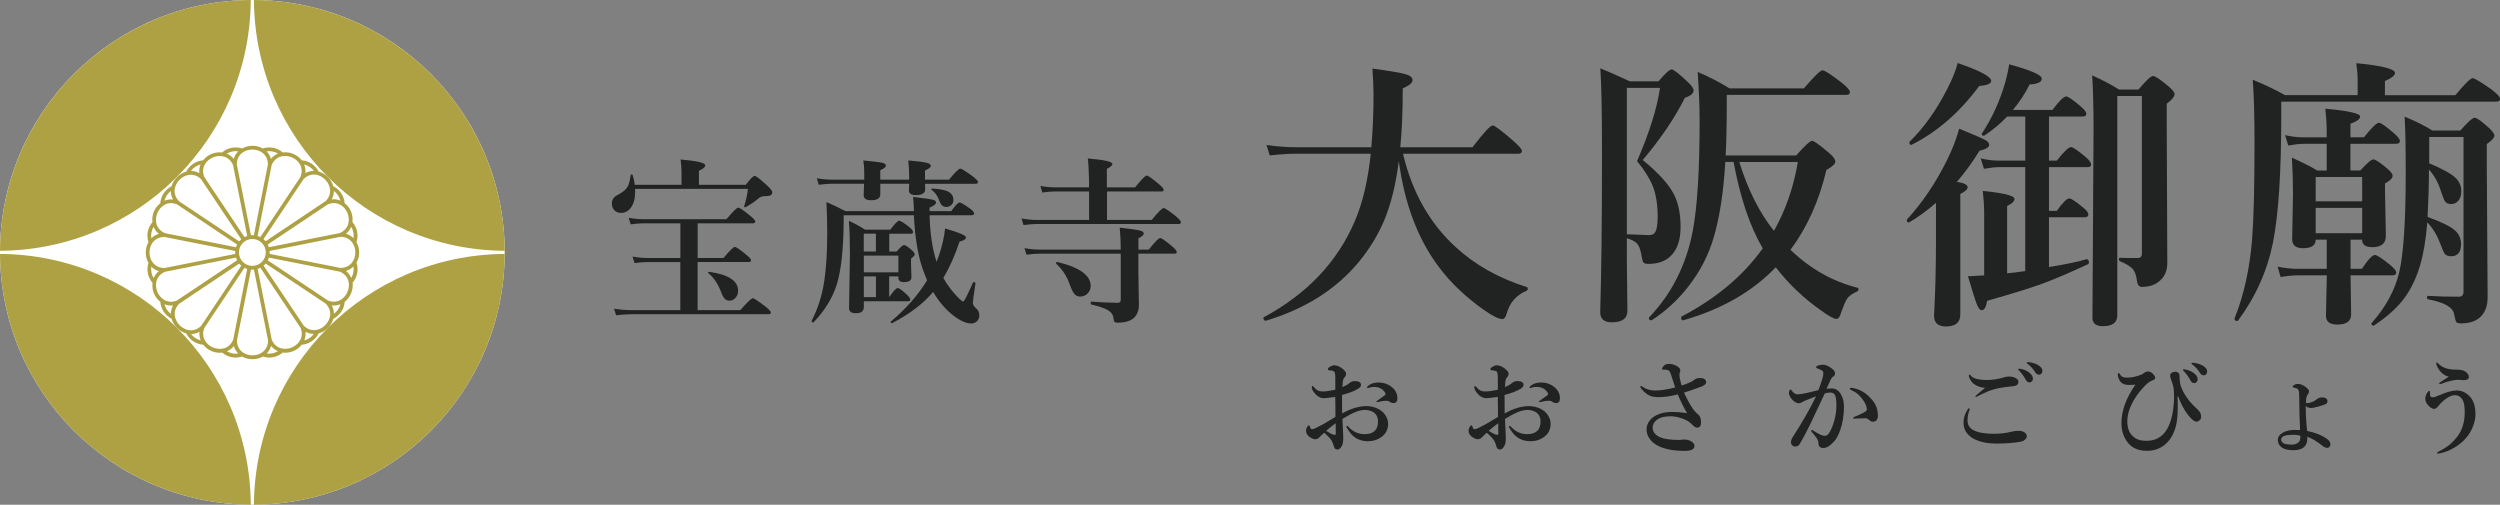
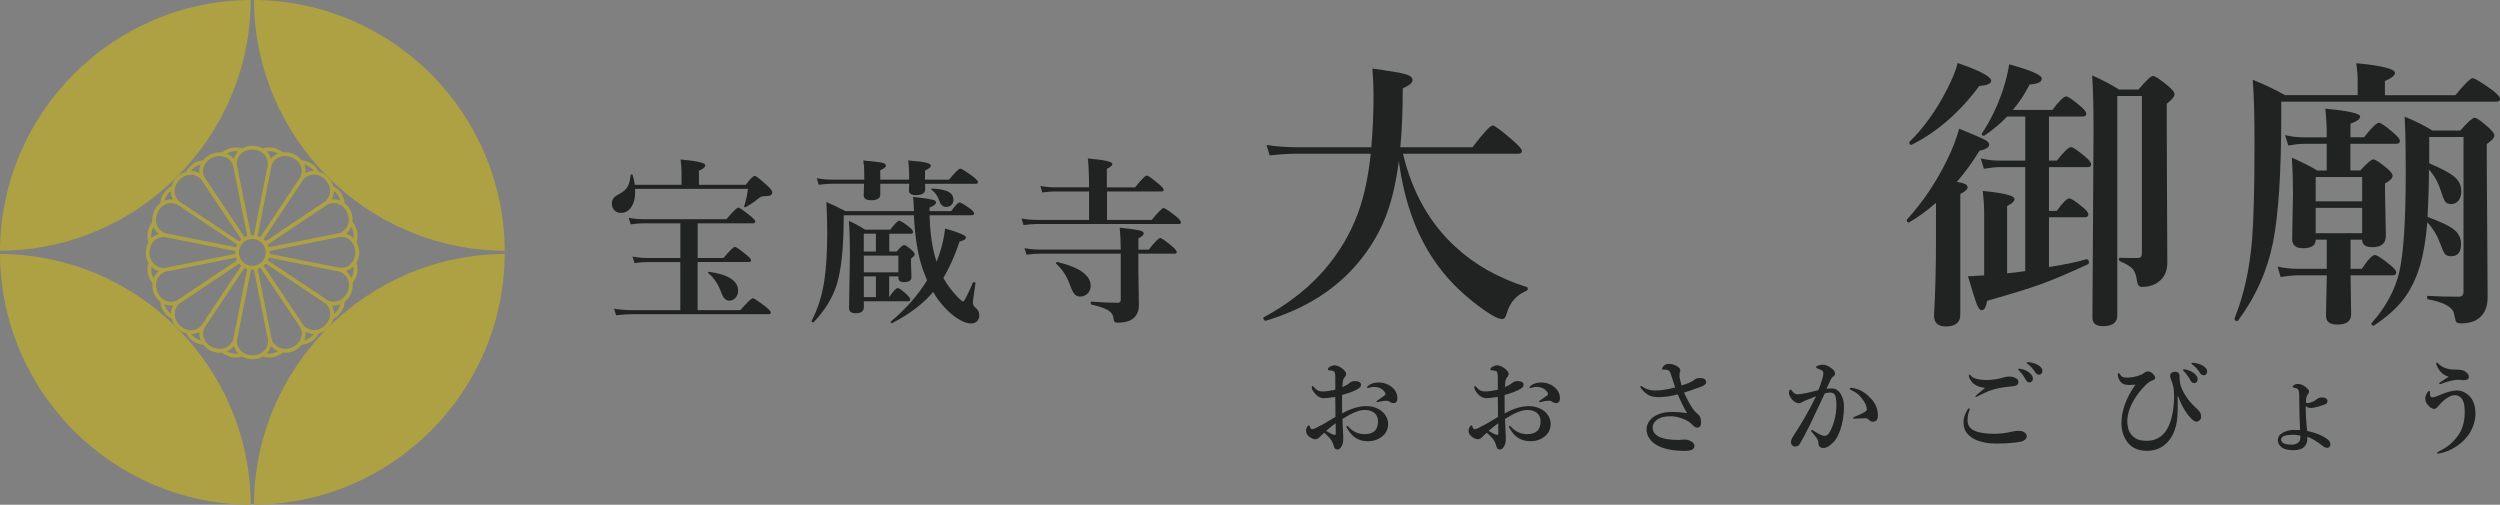
<svg xmlns="http://www.w3.org/2000/svg" id="_文字" width="168.21mm" height="33.96mm" viewBox="0 0 476.8 96.26">
  <rect x="0" y="0" width="476.8" height="96.26" fill="#808080" stroke="none" />
  <defs>
    <style>.cls-1{fill:#212222;}.cls-1,.cls-2,.cls-3{stroke-width:0px;}.cls-2{fill:#fff;}.cls-3{fill:#aea143;}</style>
  </defs>
-   <circle class="cls-2" cx="48.13" cy="48.13" r="48.13" />
  <path class="cls-3" d="M0,47.83C26.35,47.67,47.67,26.35,47.83,0,21.49.17.17,21.49,0,47.83Z" />
  <path class="cls-3" d="M96.26,47.83C96.1,21.49,74.77.17,48.43,0c.16,26.34,21.48,47.67,47.83,47.83Z" />
  <path class="cls-3" d="M47.83,96.26C47.67,69.91,26.35,48.59,0,48.43c.16,26.34,21.48,47.67,47.83,47.83Z" />
  <path class="cls-3" d="M48.43,96.26c26.34-.16,47.67-21.48,47.83-47.83-26.34.16-47.67,21.48-47.83,47.83Z" />
  <path class="cls-3" d="M68.5,48.13c0-.68-.18-1.36-.51-1.95.21-.64.26-1.34.12-2.01-.13-.67-.44-1.31-.89-1.82.08-.68,0-1.37-.27-2.01-.26-.63-.69-1.19-1.22-1.6-.05-.68-.28-1.34-.66-1.9-.38-.56-.9-1.03-1.5-1.33-.36-1.31-1.48-2.43-2.79-2.79-.31-.6-.77-1.11-1.32-1.49-.57-.38-1.24-.61-1.92-.66-.42-.54-.98-.96-1.61-1.23-.63-.26-1.32-.35-2-.27-.51-.44-1.14-.75-1.81-.88-.66-.13-1.36-.09-2,.12-.58-.33-1.26-.51-1.98-.51h0c-.68,0-1.36.18-1.95.51-.64-.21-1.34-.26-2.01-.12-.67.13-1.31.44-1.82.89-.68-.08-1.37,0-2.01.27-.63.26-1.19.69-1.6,1.22-.68.05-1.34.28-1.9.66-.56.38-1.03.9-1.33,1.5-1.31.36-2.43,1.48-2.8,2.79-.6.31-1.11.76-1.49,1.32-.38.57-.61,1.24-.66,1.92-.54.42-.97.98-1.23,1.61-.26.63-.35,1.33-.27,2-.44.51-.75,1.14-.88,1.81-.13.66-.09,1.36.12,2-.67,1.19-.68,2.77,0,3.95-.2.64-.25,1.33-.11,1.99.13.67.44,1.31.89,1.82-.08.68,0,1.38.27,2.01.26.63.69,1.2,1.22,1.62.05.67.28,1.33.65,1.89.38.56.9,1.03,1.5,1.33.36,1.32,1.48,2.43,2.79,2.8.31.6.76,1.11,1.32,1.49.57.38,1.24.61,1.92.66.42.54.98.97,1.61,1.23.49.2,1.02.31,1.55.31.15,0,.31-.01.46-.03.51.44,1.14.74,1.8.87.66.13,1.36.09,2-.12.59.34,1.29.51,1.98.51s1.38-.17,1.97-.51c.64.21,1.33.25,1.99.12.67-.13,1.3-.44,1.81-.88.15.02.31.03.47.03.53,0,1.06-.11,1.55-.31.63-.26,1.19-.69,1.61-1.22.68-.05,1.34-.28,1.9-.66.56-.38,1.03-.9,1.33-1.5,1.31-.36,2.43-1.48,2.8-2.79.6-.31,1.11-.77,1.49-1.32.38-.56.61-1.22.66-1.9,1.08-.84,1.68-2.3,1.51-3.65.43-.51.74-1.13.87-1.79.13-.67.09-1.38-.13-2.03.34-.59.52-1.27.52-1.96ZM67.77,48.13c0,.79-.25,1.52-.72,2.05-.51.59-1.24.91-2.11.92l-13.52-2.68c.02-.18.02-.37,0-.56l2.5-.5,11.02-2.2c1.94.02,2.83,1.55,2.83,2.97ZM67.39,44.31c.07.36.08.75.03,1.12-.38-.38-.86-.69-1.44-.85.47-.37.79-.83,1-1.33.2.33.34.69.41,1.06ZM66.27,40.62c.54,1.31.31,3.07-1.48,3.83l-13.51,2.7c-.06-.18-.13-.35-.21-.52l2.47-1.65,8.99-6.01c1.8-.73,3.2.35,3.75,1.66ZM64.46,37.24c.21.31.36.66.46,1.02-.5-.21-1.06-.31-1.66-.24.28-.5.41-1.05.42-1.61.31.23.57.51.78.82ZM62.87,35.71c.25.95-.01,1.89-.76,2.64l-11.45,7.66c-.12-.14-.25-.27-.4-.4l6.77-10.15.88-1.32c.76-.74,1.69-1.01,2.64-.76,1.09.29,2.02,1.22,2.31,2.31ZM48.64,50.66c-1.39.28-2.74-.63-3.02-2.01-.13-.67,0-1.36.38-1.93.38-.57.96-.96,1.63-1.09.17-.03.34-.05.5-.05,1.2,0,2.27.85,2.51,2.06.28,1.39-.63,2.74-2.01,3.02ZM59.05,31.82c.31.21.59.47.81.77-.56,0-1.11.13-1.62.42.07-.6-.03-1.15-.24-1.65.37.1.73.25,1.04.46ZM55.64,30c1.31.54,2.39,1.95,1.66,3.75l-7.65,11.46c-.17-.09-.34-.16-.52-.22l2.34-11.8.34-1.71c.76-1.79,2.51-2.02,3.83-1.48ZM51.97,28.89c.36.07.72.21,1.05.4-.5.21-.96.53-1.34,1-.16-.55-.44-1.03-.84-1.43.38-.05.76-.04,1.13.03ZM48.13,28.52c.79,0,1.52.26,2.05.72.59.51.91,1.24.92,2.11l-2.68,13.52c-.19-.02-.37-.02-.56,0l-2.7-13.52c0-.87.32-1.6.91-2.11.54-.46,1.27-.72,2.05-.72h0ZM44.31,28.89c.36-.07.75-.08,1.12-.03-.38.38-.69.86-.85,1.44-.37-.47-.83-.79-1.33-1,.33-.2.69-.34,1.06-.41ZM40.62,30.01c1.31-.54,3.07-.31,3.83,1.48l2.7,13.51c-.18.06-.35.13-.52.21l-7.66-11.45c-.73-1.8.35-3.2,1.66-3.75ZM37.24,31.82c.31-.21.66-.36,1.02-.46-.21.5-.31,1.06-.24,1.66-.5-.28-1.05-.41-1.61-.42.23-.31.51-.57.82-.78ZM33.4,35.73c.29-1.09,1.22-2.02,2.31-2.31.95-.25,1.89.01,2.64.76l7.66,11.45c-.14.12-.27.25-.4.4l-11.46-7.65c-.74-.76-1.01-1.69-.76-2.64ZM31.82,37.24c.21-.31.47-.58.76-.81,0,.56.13,1.11.42,1.62-.59-.07-1.15.03-1.64.23.1-.37.25-.73.46-1.04ZM30.01,40.64c.54-1.31,1.95-2.39,3.75-1.66l11.46,7.65c-.09.17-.16.34-.22.52l-4.75-.94-8.77-1.74c-1.79-.76-2.02-2.51-1.48-3.83ZM28.94,49.79c-.56-.98-.57-2.29,0-3.27.49-.85,1.34-1.32,2.41-1.33l13.52,2.68c-.02.19-.02.37,0,.56l-2.92.58-10.59,2.11c-1.06-.01-1.91-.48-2.4-1.33ZM28.89,44.31c.07-.36.21-.72.4-1.05.21.5.53.96,1,1.34-.55.16-1.03.45-1.43.84-.05-.38-.05-.76.03-1.13ZM28.89,51.97c-.07-.36-.08-.74-.03-1.11.4.4.88.69,1.44.85-.47.37-.79.83-1,1.33-.2-.33-.34-.69-.41-1.06ZM30.01,55.66c-.54-1.31-.31-3.07,1.48-3.83l13.51-2.7c.06.18.13.35.21.52l-11.46,7.66c-1.8.73-3.2-.35-3.75-1.66ZM31.82,59.04c-.21-.31-.36-.65-.46-1.02.39.16.81.26,1.26.26.13,0,.26,0,.39-.02-.28.5-.41,1.04-.41,1.6-.3-.23-.57-.51-.78-.82ZM33.41,60.57c-.25-.95.01-1.89.76-2.64l11.45-7.66c.12.14.25.28.4.4l-1.69,2.54-5.96,8.93c-.76.74-1.69,1.01-2.64.76-1.09-.29-2.02-1.22-2.31-2.31ZM37.24,64.46c-.3-.2-.57-.46-.8-.75.56,0,1.1-.15,1.6-.43-.07.59.03,1.14.24,1.64-.37-.1-.73-.25-1.04-.46ZM40.64,66.28c-1.31-.54-2.39-1.95-1.66-3.75l7.65-11.46c.17.09.34.16.52.21l-2.68,13.52c-.76,1.79-2.51,2.02-3.83,1.48ZM44.31,67.39c-.36-.07-.72-.21-1.04-.39.5-.21.96-.53,1.33-1,.16.55.45,1.03.84,1.43-.38.05-.76.04-1.13-.03ZM46.52,67.34c-.85-.49-1.32-1.34-1.33-2.41l2.68-13.52c.09,0,.18.01.28.01s.19,0,.28-.01l2.14,10.72.56,2.8c-.01,1.06-.48,1.91-1.33,2.41-.98.57-2.29.57-3.27,0ZM51.97,67.39c-.36.07-.74.08-1.12.03.4-.4.69-.88.85-1.44.37.47.83.79,1.32,1-.33.19-.69.33-1.05.4ZM55.66,66.27c-1.31.54-3.06.31-3.83-1.48l-2.7-13.51c.18-.06.35-.13.52-.22l7.67,11.46c.73,1.8-.35,3.2-1.66,3.75ZM59.05,64.46c-.31.21-.66.36-1.02.46.21-.5.3-1.05.24-1.65.5.28,1.04.42,1.59.42-.23.3-.5.56-.81.76ZM62.88,60.56c-.29,1.09-1.22,2.02-2.31,2.31-.95.25-1.89-.01-2.64-.76l-7.66-11.45c.14-.12.28-.26.4-.4l5.75,3.84,5.71,3.81c.74.76,1.01,1.69.76,2.64ZM64.46,59.04c-.21.31-.47.59-.77.81,0-.56-.13-1.11-.41-1.61.14.02.27.03.4.03.43,0,.84-.09,1.24-.25-.1.37-.25.72-.46,1.03ZM65.26,56.99c-.78.6-1.75.71-2.73.31l-11.46-7.65c.09-.17.16-.34.22-.52l13.52,2.68c.98.42,1.58,1.18,1.71,2.15.15,1.12-.36,2.33-1.25,3.02ZM67.39,51.97c-.07.36-.21.72-.4,1.04-.22-.52-.55-.98-1.01-1.34.58-.17,1.05-.47,1.43-.85.05.38.05.77-.03,1.14Z" />
  <path class="cls-1" d="M266.78,30.73c-.56,4.43-1.49,8.2-2.79,11.31-1.16,2.76-2.77,5.4-4.83,7.91-4.31,5.22-10.23,8.96-17.77,11.23-.09.02-.18-.03-.29-.15-.11-.11-.16-.23-.16-.36,0-.07.03-.12.08-.16,8.26-4.45,14.05-10.56,17.38-18.35,1.49-3.48,2.5-7.76,3.03-12.84h-14.37c-1.34,0-2.97.11-4.9.32l-.61-1.98c2.02.28,3.89.42,5.62.42h14.37c.28-3.18.42-6.51.42-9.99,0-1.39-.07-3.06-.21-5.01,3.43.46,5.58.83,6.46,1.11.79.25,1.19.62,1.19,1.11s-.62,1.01-1.87,1.56c0,4.52-.16,8.26-.47,11.23h13.76c2.13-2.78,3.42-4.17,3.88-4.17.35,0,1.65.98,3.9,2.93,1.11.97,1.66,1.61,1.66,1.92,0,.37-.23.55-.69.55h-21.99c1.74,7.35,5.1,13.29,10.07,17.82,3.6,3.34,8.12,5.88,13.55,7.62.12.04.18.13.18.29,0,.21-.08.34-.24.4-1.95.83-3.21,2.27-3.77,4.32-.21.72-.48,1.08-.82,1.08-.7,0-1.82-.54-3.35-1.61-3.55-2.48-6.47-5.24-8.75-8.28-4.03-5.34-6.58-12.09-7.67-20.25Z" />
-   <path class="cls-1" d="M310.27,45.44v4.3l.11,9.52c0,1.48-.99,2.21-2.98,2.21-1.48,0-2.21-.65-2.21-1.95.23-7.49.34-17.46.34-29.93,0-8.33-.11-13.85-.32-16.56,1.55.62,3.42,1.44,5.62,2.48h5.48c1.27-1.51,2.1-2.27,2.5-2.27.37,0,1.35.76,2.95,2.27.83.77,1.24,1.34,1.24,1.71,0,.6-.55,1.07-1.66,1.42-1.93,3.87-4.61,7.82-8.04,11.87,2.97,2.44,4.95,4.61,5.93,6.51.86,1.67,1.29,3.75,1.29,6.25s-.63,4.35-1.9,5.56c-1,1-2.42,1.5-4.25,1.5-.49,0-.81-.1-.95-.29-.12-.18-.23-.54-.32-1.11-.18-1.16-.45-1.96-.82-2.4-.39-.46-1.06-.83-2.03-1.11ZM310.27,44.68c2.58.11,3.96.16,4.14.16.51,0,.89-.12,1.13-.37.4-.46.61-1.5.61-3.14,0-2.34-.32-4.3-.95-5.88-.58-1.42-1.57-3-2.98-4.72,2.34-5.4,3.8-10.05,4.38-13.97h-6.33v27.92ZM338.67,50.98c-4.5,4.68-10.38,8.04-17.64,10.1-.26.05-.4-.12-.4-.53,0-.09.03-.15.08-.18,6.63-3.48,11.79-7.81,15.48-13-2.44-4.17-4.3-9.66-5.56-16.48h-1.58c-.35,5.84-1.09,10.63-2.21,14.37-.97,3.36-2.57,6.47-4.8,9.33-2,2.58-4.33,4.74-6.99,6.46-.04.02-.08.03-.13.03-.3,0-.45-.14-.45-.42,0-.04,0-.07.03-.11,4.27-4.45,7.04-9.89,8.31-16.32.9-4.68,1.34-11.77,1.34-21.28,0-2.48-.12-5.55-.37-9.23,2.02.84,4.05,1.89,6.09,3.14h14.16c1.97-2.3,3.16-3.45,3.56-3.45s1.63.79,3.67,2.37c1.04.83,1.56,1.42,1.56,1.79s-.26.53-.79.53h-22.7v1.4c0,4.08-.07,7.46-.21,10.15h13.45c1.63-1.86,2.65-2.79,3.03-2.79.35,0,1.42.76,3.19,2.27.83.69,1.24,1.26,1.24,1.71,0,.42-.56.94-1.69,1.56-1.41,5.92-3.69,11-6.86,15.24,3.74,3.62,8.02,6.04,12.81,7.25.11.02.16.1.16.24,0,.23-.09.38-.26.45-.95.44-1.59.91-1.92,1.4-.3.44-.7,1.4-1.21,2.87-.21.65-.48.98-.82.98-.47,0-1.46-.54-2.95-1.63-3.25-2.27-6.12-5-8.6-8.2ZM331.71,30.89c1.69,5.38,3.89,9.76,6.62,13.13,2.21-3.9,3.74-8.28,4.56-13.13h-11.18Z" />
  <path class="cls-1" d="M369.24,38.67c-1.72,1.51-3.42,2.75-5.09,3.72-.04.02-.07.03-.11.03-.25,0-.37-.15-.37-.45,0-.05.02-.1.05-.13,3.01-3.3,5.56-7.11,7.67-11.42.97-1.95,1.72-3.91,2.27-5.88,2.83,1.16,4.52,1.9,5.06,2.21.44.26.66.55.66.87,0,.47-.62.85-1.85,1.13-1.41,2.29-2.85,4.26-4.32,5.93,1.37.21,2.06.55,2.06,1.03,0,.39-.47.82-1.4,1.29v22.99c0,1.51-.91,2.27-2.74,2.27-1.51,0-2.27-.69-2.27-2.06.25-4.55.37-9.28.37-14.19v-7.36ZM379.76,15.41c0,.54-.76.87-2.27.98-3.76,5.06-8.06,8.8-12.89,11.21-.02.02-.04.03-.08.03-.25,0-.37-.16-.37-.47,0-.05.02-.1.05-.13,2.71-2.65,5.1-6,7.17-10.05.95-1.83,1.62-3.48,2-4.96,4.25,1.46,6.38,2.59,6.38,3.4ZM383.87,20.97h7.57c1.28-1.72,2.16-2.58,2.64-2.58.33,0,1.23.62,2.69,1.85.76.63,1.13,1.12,1.13,1.45,0,.35-.23.53-.69.53h-6.43v8.41h1.5c1.35-1.72,2.26-2.58,2.72-2.58.33,0,1.23.61,2.69,1.82.76.65,1.13,1.14,1.13,1.48,0,.35-.24.53-.71.53h-7.33v8.33h1.5c1.11-1.58,1.91-2.37,2.4-2.37.33,0,1.2.57,2.58,1.71.69.56,1.03,1.01,1.03,1.34,0,.37-.24.55-.71.55h-6.8v9.49c3.09-.49,5.48-.99,7.17-1.5.3.04.45.24.45.61,0,.12-.04.23-.11.32-3.69,1.72-6.76,3.02-9.2,3.9-2.23.79-5.6,1.83-10.1,3.11-.19,1.2-.54,1.79-1.05,1.79-.33,0-.65-.4-.95-1.21-.3-.77-.85-2.53-1.66-5.27.4,0,.94-.03,1.61-.08.81-.05,1.3-.08,1.48-.08v-11.84c0-1.28-.09-2.71-.26-4.27,4.03.4,6.04.91,6.04,1.53,0,.46-.47.91-1.4,1.34v12.84c.86-.07,2.01-.21,3.45-.42v-19.83h-4.9c-.79,0-1.78.11-2.98.32l-.61-1.98c1.21.28,2.34.42,3.38.42h5.12v-8.41h-3.45c-1.3,1.35-2.74,2.56-4.32,3.61-.05.04-.11.05-.16.05-.25,0-.37-.11-.37-.32,0-.04,0-.07.03-.11,1.63-2.44,2.97-5.21,4.01-8.31.6-1.86.99-3.49,1.19-4.88,4.15,1.14,6.22,2.05,6.22,2.72s-.77,1.03-2.32,1.13c-.9,1.78-1.96,3.39-3.19,4.85ZM414.72,17.99c0,.44-.49,1.04-1.48,1.79v4.09l.11,26.26c0,1.34-.4,2.4-1.19,3.19-.88.93-2.11,1.4-3.69,1.4-.54,0-.86-.47-.95-1.4-.12-.97-.42-1.69-.9-2.16-.42-.42-1.19-.87-2.29-1.34-.14-.07-.21-.19-.21-.37,0-.19.07-.29.21-.29.79.04,1.91.05,3.35.05.54,0,.82-.27.82-.82v-30.08h-4.69v41.84c0,1.37-.91,2.06-2.74,2.06-1.34,0-2-.54-2-1.61l.21-35.86c0-4.27-.09-7.73-.26-10.36,1.97.88,3.67,1.78,5.12,2.69h3.72c1.44-1.72,2.36-2.58,2.77-2.58s1.36.65,2.93,1.95c.79.69,1.19,1.2,1.19,1.56Z" />
  <path class="cls-1" d="M454.84,18.15h13.45c1.79-2.16,2.89-3.24,3.3-3.24.37,0,1.59.74,3.67,2.21,1.04.81,1.56,1.39,1.56,1.74s-.26.53-.79.53h-40.95v2.79c0,10.67-.52,18.67-1.56,23.99-1.09,5.45-3.32,10.45-6.7,15-.04.04-.08.05-.13.05-.35,0-.53-.16-.53-.47,0-.02,0-.04.03-.08,1.74-4.32,2.85-9.29,3.32-14.9.32-3.97.47-10.18.47-18.62,0-5.06-.11-9.04-.34-11.94,2.3.93,4.35,1.91,6.14,2.93h13.87v-2.87c0-.95-.09-2.02-.26-3.22,4.92.47,7.38,1.1,7.38,1.87,0,.47-.64.98-1.92,1.53v2.69ZM450.51,45.71h-2.21v5.56h2.16c1.16-1.76,1.99-2.64,2.48-2.64.37,0,1.33.62,2.87,1.87.79.63,1.19,1.12,1.19,1.48s-.24.53-.71.53h-7.99c.07,4.1.11,6.57.11,7.44,0,1.3-.88,1.95-2.64,1.95-1.44,0-2.16-.55-2.16-1.66l.16-7.73h-5.51c-.9,0-2,.11-3.3.32l-.58-1.98c1.34.28,2.61.42,3.82.42h5.56v-5.56h-2.11c0,1.09-.81,1.63-2.43,1.63-1.37,0-2.06-.58-2.06-1.74l.16-8.65c0-2.23-.07-4.53-.21-6.88,1.85.81,3.46,1.63,4.85,2.45h1.79v-5.09h-4.38c-.79,0-1.78.11-2.95.32l-.61-1.98c1.2.28,2.33.42,3.4.42h4.54v-1.5c0-.9-.09-2.21-.26-3.96,4.43.4,6.64.91,6.64,1.5,0,.46-.62.91-1.85,1.37v2.58h2.58c1.46-1.85,2.42-2.77,2.87-2.77.33,0,1.27.65,2.79,1.95.79.69,1.19,1.2,1.19,1.53,0,.35-.23.53-.69.53h-8.75v5.09h1.9c1.27-1.41,2.09-2.11,2.48-2.11s1.27.58,2.64,1.74c.69.58,1.03,1.05,1.03,1.4,0,.44-.48.92-1.45,1.45v1.66l.16,8.33c0,1.44-.86,2.16-2.58,2.16-1.3,0-1.95-.48-1.95-1.45ZM450.51,38.4v-4.64h-8.86v4.64h8.86ZM450.51,44.47v-4.83h-8.86v4.83h8.86ZM463.25,32.36c0,2.65-.09,5.66-.26,9.02,2.62.95,4.36,1.8,5.22,2.56.77.69,1.16,1.56,1.16,2.61,0,1.55-.63,2.32-1.9,2.32-.56,0-.97-.16-1.21-.47-.21-.28-.51-.97-.9-2.06-.6-1.56-1.41-2.87-2.43-3.93-.26,3.32-.74,6.11-1.42,8.36-.81,2.67-1.96,4.91-3.45,6.72-1.27,1.55-3.01,3.07-5.25,4.56-.04.04-.08.05-.13.05-.26,0-.4-.12-.4-.37,0-.04,0-.07.03-.11,2.67-2.99,4.43-6.21,5.27-9.68.83-3.57,1.24-9.87,1.24-18.91,0-4.85-.07-8.45-.21-10.78,1.99.81,3.75,1.69,5.3,2.64h5.33c1.42-1.62,2.33-2.43,2.72-2.43s1.3.63,2.69,1.9c.72.67,1.08,1.17,1.08,1.5,0,.4-.48.94-1.45,1.61v3.67l.16,25.58c0,1.23-.27,2.25-.82,3.06-.83,1.27-2.25,1.9-4.27,1.9-.47,0-.77-.1-.9-.29-.11-.18-.24-.66-.4-1.45-.19-1.32-1.85-2.27-4.96-2.85-.14-.04-.21-.15-.21-.34,0-.21.07-.32.21-.32,1.72.11,3.68.16,5.88.16.58,0,.87-.33.87-.98v-29.48h-6.54v5.01c2.53,1.07,4.2,2,5.01,2.77.74.7,1.11,1.56,1.11,2.58,0,.76-.19,1.36-.58,1.82-.35.4-.79.61-1.32.61-.58,0-.98-.18-1.21-.53-.19-.28-.47-.98-.84-2.11-.49-1.55-1.23-2.86-2.21-3.93Z" />
  <path class="cls-1" d="M256,78.83c1.67-.92,3.2-1.38,4.6-1.38.96,0,1.82.24,2.58.72.51.32.91.74,1.19,1.26.25.45.37.92.37,1.42,0,1.05-.43,1.89-1.3,2.52-.72.52-1.56.78-2.53.78-1.52,0-2.7-.59-3.54-1.78-.4-.57-.6-.92-.6-1.04,0-.06.04-.1.12-.1.1,0,.19.05.26.14.85.95,1.89,1.43,3.12,1.43.87,0,1.52-.22,1.96-.66.38-.38.58-.97.58-1.76,0-.83-.32-1.44-.96-1.82-.44-.25-.98-.38-1.6-.38-.77,0-1.74.32-2.92.96-.25.14-.68.39-1.3.76.03.79.07,1.66.12,2.62.03.48.04.81.04.99,0,.55-.05.97-.16,1.28-.25.62-.58.94-.99.94-.34,0-.56-.22-.67-.66-.13-.53-.34-.98-.64-1.37-.2-.25-.58-.64-1.16-1.17-.37.31-.68.6-.92.86-.23.25-.5.38-.8.38-.26,0-.55-.1-.88-.3-.59-.35-.88-.78-.88-1.32,0-.27.08-.53.24-.77.12-.18.21-.26.29-.26.07,0,.13.05.17.16.08.23.15.39.21.48.06.06.13.09.22.09.03,0,.07,0,.12,0,.26-.03.95-.36,2.08-.98.44-.25,1.2-.71,2.28-1.36,0-.42,0-1.15-.02-2.18,0-.73-.01-1.28-.02-1.64-1.09.17-1.81.25-2.16.25-.71,0-1.33-.36-1.88-1.09-.29-.38-.44-.71-.44-.98,0-.18.05-.26.14-.26.07,0,.2.11.38.34.38.48.89.71,1.52.71.59,0,1.4-.11,2.45-.33v-2.17c0-.53-.03-.85-.08-.96-.03-.25-.15-.4-.36-.46-.2-.06-.37-.1-.52-.1-.31,0-.46-.06-.46-.17,0-.2.11-.35.32-.48.35-.21.64-.32.88-.32.45,0,.92.17,1.42.52.57.42.86.78.86,1.1,0,.2-.06.37-.18.54,0,0-.06.06-.15.17-.06.07-.11.15-.16.23-.12.25-.19.78-.21,1.6.63-.28,1.09-.55,1.38-.81.26-.23.58-.34.96-.34.42,0,.73.07.95.22.17.12.25.26.25.43,0,.19-.04.34-.11.44-.07.1-.21.22-.43.36-.26.18-.7.39-1.32.64-.64.23-1.22.42-1.76.56,0,1.63,0,2.8.02,3.52ZM254.74,80.71c-.85.64-1.46,1.14-1.83,1.47.2.12.53.31.99.55.27.14.5.21.66.21.13,0,.2-.09.2-.28,0-.88,0-1.53-.02-1.95ZM260.74,73.89c0-.1.05-.2.16-.28.51-.44,1.17-.66,1.98-.66,1.04,0,1.93.32,2.67.96.64.56.96,1.24.96,2.05,0,.61-.25.92-.76.92-.21,0-.41-.06-.6-.18-.23-.18-.43-.26-.61-.26-.25,0-.46,0-.62.02-.21.02-.47.06-.76.14-.31.06-.48.1-.49.1-.1,0-.16-.03-.16-.1,0-.06.09-.15.26-.26.81-.56,1.25-.87,1.33-.94.09-.09.14-.18.14-.26,0-.11-.03-.2-.08-.27-.47-.72-1.18-1.08-2.13-1.08-.29,0-.57.04-.84.13-.02,0-.08.03-.2.07-.05.02-.09.03-.13.03-.09,0-.14-.03-.14-.1Z" />
  <path class="cls-1" d="M287,78.83c1.67-.92,3.2-1.38,4.6-1.38.96,0,1.82.24,2.58.72.51.32.91.74,1.19,1.26.25.45.37.92.37,1.42,0,1.05-.43,1.89-1.3,2.52-.72.52-1.56.78-2.53.78-1.52,0-2.7-.59-3.54-1.78-.4-.57-.6-.92-.6-1.04,0-.06.04-.1.12-.1.1,0,.19.05.26.14.85.95,1.89,1.43,3.12,1.43.87,0,1.52-.22,1.96-.66.38-.38.58-.97.58-1.76,0-.83-.32-1.44-.96-1.82-.44-.25-.98-.38-1.6-.38-.77,0-1.74.32-2.92.96-.25.14-.68.39-1.3.76.03.79.07,1.66.12,2.62.03.48.04.81.04.99,0,.55-.05.97-.16,1.28-.25.62-.58.94-.99.94-.34,0-.56-.22-.67-.66-.13-.53-.34-.98-.64-1.37-.2-.25-.58-.64-1.16-1.17-.37.31-.68.6-.92.86-.23.25-.5.38-.8.38-.26,0-.55-.1-.88-.3-.59-.35-.88-.78-.88-1.32,0-.27.08-.53.24-.77.12-.18.21-.26.29-.26.07,0,.13.05.17.16.08.23.15.39.21.48.06.06.13.09.22.09.03,0,.07,0,.12,0,.26-.03.95-.36,2.08-.98.44-.25,1.2-.71,2.28-1.36,0-.42,0-1.15-.02-2.18,0-.73-.01-1.28-.02-1.64-1.09.17-1.81.25-2.16.25-.71,0-1.33-.36-1.88-1.09-.29-.38-.44-.71-.44-.98,0-.18.05-.26.14-.26.07,0,.2.11.38.34.38.48.89.71,1.52.71.59,0,1.4-.11,2.45-.33v-2.17c0-.53-.03-.85-.08-.96-.03-.25-.15-.4-.36-.46-.2-.06-.37-.1-.52-.1-.31,0-.46-.06-.46-.17,0-.2.11-.35.32-.48.35-.21.64-.32.88-.32.45,0,.92.17,1.42.52.57.42.86.78.86,1.1,0,.2-.06.37-.18.54,0,0-.06.06-.15.17-.06.07-.11.15-.16.23-.12.25-.19.78-.21,1.6.63-.28,1.09-.55,1.38-.81.26-.23.58-.34.96-.34.42,0,.73.07.95.22.17.12.25.26.25.43,0,.19-.04.34-.11.44-.07.1-.21.22-.43.36-.26.18-.7.39-1.32.64-.64.23-1.22.42-1.76.56,0,1.63,0,2.8.02,3.52ZM285.74,80.71c-.85.64-1.46,1.14-1.83,1.47.2.12.53.31.99.55.27.14.5.21.66.21.13,0,.2-.09.2-.28,0-.88,0-1.53-.02-1.95ZM291.74,73.89c0-.1.05-.2.16-.28.51-.44,1.17-.66,1.98-.66,1.04,0,1.93.32,2.67.96.64.56.96,1.24.96,2.05,0,.61-.25.92-.76.92-.21,0-.41-.06-.6-.18-.23-.18-.43-.26-.61-.26-.25,0-.46,0-.62.02-.21.02-.47.06-.76.14-.31.06-.48.1-.49.1-.1,0-.16-.03-.16-.1,0-.06.09-.15.26-.26.81-.56,1.25-.87,1.33-.94.09-.09.14-.18.14-.26,0-.11-.03-.2-.08-.27-.47-.72-1.18-1.08-2.13-1.08-.29,0-.57.04-.84.13-.02,0-.08.03-.2.07-.05.02-.09.03-.13.03-.09,0-.14-.03-.14-.1Z" />
  <path class="cls-1" d="M320.7,73.53c.63-.2,1.16-.4,1.58-.59.38-.16.65-.32.81-.48.28-.24.66-.36,1.14-.36.77,0,1.16.27,1.16.82,0,.33-.36.62-1.08.88-1.3.47-2.34.83-3.13,1.08.51,1.12,1.04,2.11,1.6,2.96.29.44.67.86,1.14,1.24.33.27.5.78.5,1.52,0,.64-.25.96-.74.96-.29,0-.65-.24-1.09-.72-.44-.45-1.11-.82-2.01-1.11-.71-.23-1.36-.34-1.95-.34-1.17,0-2.05.23-2.64.68-.53.42-.8.91-.8,1.47,0,.83.49,1.45,1.46,1.87.73.31,1.91.48,3.55.5.17,0,.35-.01.54-.04.13-.03.28-.05.44-.05.54,0,1.01.13,1.41.38.38.24.58.52.58.84,0,.63-.61.95-1.82.95-2.26,0-4.03-.35-5.3-1.06-.65-.36-1.16-.81-1.51-1.36-.34-.51-.51-1.06-.51-1.64,0-.66.21-1.25.63-1.77.34-.42.77-.75,1.31-1,.84-.4,1.81-.6,2.91-.6.92,0,1.88.08,2.88.23-.55-.9-1.15-2.1-1.78-3.57-1.36.35-2.54.52-3.54.52-.77,0-1.38-.09-1.81-.28-.55-.25-1.07-.68-1.57-1.3-.15-.17-.22-.3-.22-.38,0-.12.05-.18.16-.18.02,0,.16.09.42.26.62.41,1.38.62,2.27.62.98,0,2.25-.19,3.8-.58-.05-.16-.14-.42-.25-.77-.25-.77-.46-1.4-.62-1.88-.13-.36-.3-.59-.52-.66-.2-.06-.4-.1-.59-.1h-.38c-.09,0-.14-.05-.14-.16,0-.15.11-.33.32-.55.23-.25.54-.38.94-.38.69,0,1.3.2,1.82.6.27.21.4.43.4.66,0,.08-.03.21-.1.36-.04.1-.06.3-.06.58,0,.39.13,1.03.4,1.92Z" />
  <path class="cls-1" d="M348.36,74.15c.21-.04.56-.06,1.04-.06.7,0,1.26.37,1.7,1.11.38.64.58,1.43.58,2.36,0,1.65-.25,3.17-.74,4.54-.34.94-.73,1.66-1.18,2.14-.75.8-1.41,1.2-1.95,1.2-.68,0-1.01-.3-.99-.9.01-.3-.12-.65-.4-1.06-.23-.33-.51-.68-.86-1.07-.09-.11-.14-.19-.14-.24,0-.1.05-.16.16-.16.07,0,.16.04.26.12.48.32.93.58,1.36.78.33.14.58.21.76.21.32,0,.57-.12.76-.36.36-.46.71-1.21,1.04-2.28.32-1.05.48-2.11.48-3.17,0-1-.1-1.66-.29-2-.17-.29-.47-.44-.89-.44-.29,0-.64.05-1.04.16-.2.44-.51,1.11-.94,2.01-.89,1.89-1.51,3.21-1.88,3.96-.74,1.52-1.4,2.76-1.98,3.72-.18.29-.47.44-.88.44-.21,0-.39-.09-.56-.26-.14-.16-.21-.34-.21-.54,0-.33.13-.69.38-1.08,1.76-2.7,3.24-5.27,4.41-7.71-.93.36-1.66.65-2.18.88-.36.17-.56.26-.58.28-.12.12-.3.18-.52.18-.35,0-.73-.18-1.12-.54-.21-.19-.4-.43-.56-.71-.14-.25-.21-.47-.21-.64,0-.48.1-.72.3-.72.07,0,.16.07.25.22.36.46.71.69,1.03.69.37,0,.94-.08,1.72-.24.05,0,.82-.19,2.31-.56.63-1.6.95-2.67.95-3.2,0-.27-.1-.46-.3-.58-.14-.08-.4-.2-.78-.34-.2-.08-.3-.15-.3-.21,0-.17.11-.29.34-.36.32-.1.64-.16.98-.16s.72.12,1.16.37c.39.22.71.48.95.77.12.15.18.34.18.56,0,.24-.15.46-.46.64-.14.09-.28.3-.42.62-.07.16-.19.42-.36.79s-.31.65-.4.85ZM355.8,79.77c-.5,0-1.01.01-1.54.04-.31.03-.5.04-.6.04-.15,0-.22-.05-.22-.14,0-.07.06-.13.18-.19,1.62-.64,2.43-1.1,2.43-1.4,0-.49-.2-1.04-.6-1.64-.37-.55-.73-.98-1.06-1.27-.33-.29-.74-.54-1.24-.77-.24-.1-.36-.19-.36-.28,0-.13.1-.2.3-.2l.14.02c1.2.17,2.28.72,3.24,1.66.63.61,1.07,1.21,1.33,1.81.23.55.35,1.18.35,1.88,0,.38-.11.68-.32.88-.16.14-.33.21-.52.22h-.09c-.29,0-.53-.11-.73-.32-.24-.23-.47-.35-.68-.35Z" />
  <path class="cls-1" d="M375.55,77.87c.07,0,.1.05.1.16s-.02.21-.06.3c-.23.57-.34,1.18-.34,1.84,0,.84.35,1.45,1.06,1.84.89.48,2.18.72,3.88.72,1.28,0,2.45-.14,3.52-.41.45-.1.87-.16,1.26-.16.57,0,.99.14,1.28.41.2.19.3.4.3.64s-.13.46-.38.67c-.23.19-.5.31-.8.36-.61.12-1.3.21-2.06.26-.81.06-1.67.1-2.58.1-1.45,0-2.71-.22-3.78-.66-.76-.3-1.38-.77-1.87-1.4-.4-.5-.6-1.18-.6-2.02,0-.79.27-1.61.82-2.48.08-.12.16-.18.24-.18ZM375.65,71.45c.06,0,.13.06.22.18.42.56,1.46.84,3.14.84,1.05,0,2.18-.19,3.38-.56.22-.06.47-.1.74-.1.31,0,.58.03.82.1.64.18.98.48,1,.9.02.36-.16.62-.54.76-.14.05-.58.1-1.33.18-1.25.14-2.24.32-2.96.55-.75.22-1.62.59-2.6,1.09-.4.21-.61.32-.64.32-.09,0-.14-.04-.14-.12,0-.09.62-.63,1.87-1.62-.85-.06-1.58-.32-2.19-.78-.26-.2-.49-.48-.69-.85-.16-.29-.24-.52-.24-.69,0-.13.05-.2.16-.2ZM385.32,70.33c.66.12,1.22.36,1.66.7.5.38.74.78.74,1.19,0,.2-.06.36-.19.5s-.28.21-.48.21c-.28,0-.5-.15-.67-.46-.39-.7-.81-1.29-1.26-1.76-.15-.15-.22-.24-.22-.26,0-.06.03-.1.1-.13.05,0,.1,0,.17,0,.07,0,.12,0,.16.02ZM386.92,69.07c.74.08,1.37.29,1.89.62.48.31.72.65.72,1.02,0,.23-.07.42-.21.57-.12.12-.25.18-.41.18-.32,0-.57-.15-.74-.44-.37-.62-.84-1.14-1.4-1.57-.16-.12-.24-.2-.24-.23,0-.06.02-.1.06-.13.05-.02.1-.03.16-.03.03,0,.09,0,.17.02Z" />
  <path class="cls-1" d="M407.28,73.35c-.36.05-.78.07-1.26.07-.79,0-1.36-.25-1.7-.76-.25-.38-.39-.8-.42-1.24,0-.18.05-.26.16-.26.1,0,.19.07.26.21.15.27.33.44.54.53.19.08.47.12.84.12.85,0,1.76-.2,2.74-.59.13-.05.32-.18.58-.38.2-.14.4-.21.62-.21.49,0,.92.29,1.3.88.07.12.1.22.1.3,0,.23-.15.39-.46.5-.45.16-.88.44-1.28.84-.9.88-1.62,1.77-2.18,2.69-.93,1.53-1.4,2.95-1.4,4.26,0,1.22.3,2.14.9,2.73.39.41.82.69,1.3.84.39.12.88.19,1.47.19,2.85,0,4.54-2.02,5.08-6.04.11-.84.17-1.58.17-2.22,0-.22,0-.56-.03-1.01-.01-.76-.19-1.55-.54-2.37-.12-.27-.18-.55-.18-.84,0-.21.11-.39.32-.52.19-.11.42-.17.69-.17.21,0,.39.06.54.2.16.14.24.33.24.57,0,.76.08,1.41.24,1.94.25.79.71,1.64,1.4,2.56.44.59,1.05,1.24,1.82,1.93.44.4.66.85.66,1.35,0,.33-.11.57-.32.73-.2.16-.38.24-.56.24-.43,0-.98-.45-1.66-1.34-.7-.91-1.32-2.06-1.84-3.46h-.13c.03.46.05,1.05.05,1.76,0,1.67-.11,2.95-.34,3.82-.4,1.58-1.11,2.79-2.15,3.63-.94.77-2.07,1.15-3.37,1.15-1.62,0-2.84-.52-3.66-1.56-.81-1.02-1.22-2.27-1.22-3.74,0-2.33.89-4.77,2.66-7.32ZM416.74,70.45c.66.13,1.22.36,1.66.7.5.38.74.78.74,1.2,0,.2-.06.36-.19.5s-.28.21-.48.21c-.28,0-.5-.15-.67-.46-.39-.71-.81-1.3-1.26-1.77-.15-.15-.22-.24-.22-.26,0-.06.03-.1.1-.13.05,0,.1,0,.17,0,.07,0,.12,0,.16.02ZM418.34,69.19c.74.08,1.37.29,1.89.62.48.31.72.65.72,1.02,0,.23-.07.42-.21.57-.12.12-.25.18-.41.18-.32,0-.57-.15-.74-.44-.37-.62-.84-1.14-1.4-1.56-.16-.12-.24-.21-.24-.24,0-.06.02-.11.06-.13.05-.02.1-.03.16-.03.03,0,.09,0,.17.02Z" />
  <path class="cls-1" d="M440.04,82.19c1.56.33,2.79.82,3.7,1.47.48.32.72.68.72,1.07,0,.18-.06.34-.18.48-.11.14-.23.21-.36.21-.31,0-.61-.11-.9-.34-1.16-.92-2.16-1.52-2.99-1.78.01.08.02.19.02.32,0,1.49-.88,2.24-2.64,2.24-.98,0-1.72-.17-2.2-.5-.52-.38-.78-.86-.78-1.44s.32-1.07.96-1.41c.65-.35,1.39-.52,2.23-.52.37,0,.72.01,1.05.04-.1-2.13-.16-4.2-.16-6.22,0-.83-.06-1.32-.19-1.49-.08-.14-.21-.23-.37-.28-.12-.04-.29-.08-.49-.12-.13-.03-.2-.09-.2-.19,0-.08.05-.16.16-.23.25-.19.53-.28.84-.28.48,0,1,.21,1.54.64.38.31.58.56.58.75,0,.23-.07.42-.21.57-.23.23-.36.73-.38,1.49,0,.15.1.22.3.22.18,0,.5-.08.94-.24.29-.12.58-.3.86-.54.25-.21.57-.32.96-.32.33,0,.6.07.79.21.17.12.25.28.25.47,0,.31-.11.51-.34.6-.27.13-.78.3-1.52.5-.54.16-.97.24-1.28.24-.41,0-.74-.13-1-.38,0,1.67.09,3.25.27,4.75ZM438.72,83.09c-.47-.11-.9-.17-1.28-.17-.75,0-1.32.06-1.7.18-.46.15-.68.39-.68.72,0,.23.1.44.3.62.28.24.86.36,1.74.36.55,0,.98-.16,1.31-.48.16-.16.25-.34.27-.52.04-.19.06-.35.06-.49,0-.08,0-.15-.02-.22Z" />
  <path class="cls-1" d="M465.25,75.37c1.36-.6,2.45-.9,3.26-.9,1.04,0,1.93.43,2.67,1.3.62.74.94,1.82.94,3.26,0,.69-.15,1.43-.45,2.23-.25.65-.54,1.21-.89,1.69-.62.85-1.36,1.56-2.21,2.12-.82.55-1.63.94-2.44,1.18-.52.16-.87.24-1.04.26h-.07c-.14,0-.21-.05-.21-.15,0-.07.11-.16.34-.27.83-.42,1.5-.84,2.01-1.26.47-.38.93-.86,1.39-1.43,1.02-1.27,1.52-2.85,1.52-4.76,0-1.2-.15-2.01-.44-2.44-.36-.56-.84-.84-1.44-.84-.49,0-1.06.23-1.71.7-.53.38-1.03.86-1.49,1.44-.27.32-.51.48-.74.48-.39,0-.8-.26-1.24-.78-.31-.36-.46-.75-.46-1.18,0-.3.08-.6.23-.9.05-.1.16-.25.32-.44.05-.08.12-.12.2-.12.1,0,.15.06.15.17,0,.03,0,.06,0,.1,0,.07,0,.17,0,.29s0,.22.02.3c.04.24.19.36.46.36s.71-.14,1.34-.42ZM467.06,71.85c-1.1-.27-1.89-1.04-2.38-2.29-.03-.1-.04-.18-.04-.21,0-.15.03-.22.08-.22.07,0,.15.05.26.16.73.8,1.84,1.2,3.32,1.2.83,0,1.4.09,1.7.26.57.32.86.7.86,1.13s-.34.62-1.03.62l-.86-.06c-.13,0-.26,0-.38,0-.38.03-.82.1-1.3.22-.53.12-1.02.28-1.47.47-.23.09-.38.14-.47.14-.1,0-.16-.05-.16-.14,0-.05.11-.15.32-.3.94-.6,1.46-.93,1.54-1Z" />
  <path class="cls-1" d="M133.28,35.25h8.95c.87-1.14,1.44-1.71,1.69-1.71s1.05.6,2.36,1.81c.67.62,1.01,1.05,1.01,1.29,0,.31-.12.52-.37.63-.22.1-.62.15-1.2.15-.39,0-.78.17-1.18.51-.53.49-1.31,1.01-2.34,1.58-.02.01-.05.02-.08.02-.13,0-.2-.06-.2-.17,0-.01,0-.03.02-.07.35-1.1.59-2.19.7-3.27h-21.53c.02.18.03.36.03.55,0,1.29-.28,2.31-.83,3.05-.49.65-1.11.98-1.88.98-.55,0-.99-.19-1.31-.56-.29-.33-.43-.74-.43-1.23,0-.73.37-1.27,1.1-1.63.94-.49,1.57-1,1.88-1.53.29-.49.49-1.23.6-2.24.02-.1.09-.15.22-.15.09,0,.14.04.17.12.2.63.33,1.25.4,1.86h8.92v-2.39c0-.72-.06-1.53-.18-2.44,3.13.28,4.7.64,4.7,1.1,0,.37-.4.71-1.2,1.05v2.69ZM129.75,59.16v-9.18h-6.36c-.63,0-1.42.07-2.37.2l-.38-1.25c.96.18,1.88.27,2.76.27h6.36v-6.61h-7.07c-.65,0-1.46.07-2.41.2l-.38-1.25c1,.18,1.94.27,2.82.27h15.82c1.24-1.47,2-2.21,2.27-2.21.23,0,.98.51,2.24,1.53.66.53,1,.91,1,1.13s-.15.33-.45.33h-10.54v6.61h4.93c1.17-1.41,1.9-2.11,2.17-2.11.23,0,.96.5,2.17,1.49.61.49.91.84.91,1.06s-.14.33-.43.33h-9.76v9.18h8.15c1.32-1.52,2.11-2.27,2.39-2.27.21,0,1,.52,2.37,1.56.71.58,1.06.96,1.06,1.16,0,.22-.15.33-.45.33h-26.18c-.77,0-1.74.07-2.89.2l-.38-1.25c1.18.18,2.3.27,3.34.27h9.28ZM140.77,55.44c0,.59-.19,1.06-.56,1.43-.31.32-.69.48-1.15.48-.61,0-1.1-.49-1.46-1.46-.63-1.72-1.47-2.98-2.52-3.8-.03-.03-.05-.07-.05-.1,0-.1.06-.15.18-.15h.05c3.67.52,5.51,1.72,5.51,3.6Z" />
  <path class="cls-1" d="M174.31,41.06h-13.4v.81c-.03,5.46-.46,9.55-1.29,12.29-.79,2.59-2.27,5.02-4.45,7.3-.02.02-.04.03-.07.03-.21,0-.32-.1-.32-.3,0-.02,0-.03.02-.03,1.21-2.31,2.01-4.88,2.42-7.69.37-2.42.55-5.45.55-9.08,0-1.75-.05-3.7-.15-5.86,1.14.49,2.35,1.07,3.64,1.74h13.05c-.04-1.33-.1-2.24-.17-2.72,2.1.24,3.38.43,3.82.56.38.1.56.27.56.5,0,.33-.41.66-1.23.98v.68h4.12c.8-1.11,1.33-1.66,1.59-1.66.24,0,.9.38,1.98,1.15.54.4.81.72.81.96,0,.22-.17.33-.5.33h-8c.08,3.41.52,6.37,1.33,8.88.27-.69.43-1.12.48-1.29.56-1.59.95-3.28,1.15-5.06,2.66.75,3.98,1.32,3.98,1.69,0,.34-.41.61-1.23.81-.87,2.65-1.9,4.95-3.09,6.91.72,1.32,1.68,2.6,2.89,3.83.45.45.76.68.91.68.19,0,.81-1.21,1.86-3.62.02-.06.07-.08.13-.08.06,0,.11.01.17.03.13.04.19.11.18.18-.34,2.22-.51,3.47-.51,3.74,0,.35.22.71.65,1.08.39.3.58.74.58,1.33,0,.48-.16.86-.48,1.15-.28.25-.63.38-1.05.38-.97,0-2.12-.51-3.44-1.53-1.47-1.15-2.75-2.65-3.83-4.48-1.89,2.24-4.49,4.21-7.79,5.93-.02.01-.04.02-.07.02-.17,0-.25-.07-.25-.22,0-.03.01-.06.03-.07,2.9-2.45,5.21-5.07,6.92-7.87-.44-1.1-.72-1.81-.83-2.14-.92-2.68-1.48-6.1-1.69-10.28ZM176.42,35.03c.02.34.03.69.03,1.05,0,.75-.58,1.13-1.74,1.13-.91,0-1.36-.3-1.36-.91,0-.37.02-.79.05-1.26h-5.51v2.04c0,.74-.59,1.11-1.78,1.11-.93,0-1.39-.33-1.39-.98,0-.09.01-.36.03-.81.02-.51.04-.96.05-1.36h-6.19c-.64,0-1.46.07-2.46.2l-.37-1.25c1,.18,1.94.27,2.82.27h6.23v-1.39c0-.84-.06-1.6-.18-2.27,1.98.19,3.19.34,3.64.45.45.11.68.29.68.53,0,.28-.36.57-1.08.88v1.81h5.51v-.55c0-1.12-.06-2.16-.17-3.12,1.74.14,2.91.29,3.5.45.53.14.8.33.8.56,0,.29-.37.59-1.11.9v1.76h4.57c1.16-1.41,1.88-2.11,2.16-2.11.23,0,1.02.49,2.36,1.46.67.52,1.01.89,1.01,1.1,0,.22-.14.33-.43.33h-9.66ZM169.58,47.97h1.43c.7-.82,1.17-1.23,1.41-1.23s.74.32,1.46.95c.39.35.58.63.58.83,0,.18-.24.45-.71.81v.88l.08,2.69c0,.61-.5.91-1.49.91-.66,0-1-.29-1-.86v-.23h-1.76v3.95c.8-1.16,1.35-1.74,1.66-1.74.22,0,.79.41,1.69,1.23.45.45.68.77.68.95,0,.23-.14.35-.43.35h-8.43v1.1c0,.79-.51,1.18-1.53,1.18-.86,0-1.29-.32-1.29-.95l.17-10.34c0-2.51-.07-4.62-.2-6.33,1.12.51,2.15,1.07,3.09,1.68h4.8c.87-1.14,1.44-1.71,1.69-1.71s.88.39,1.88,1.16c.52.43.78.76.78,1s-.17.33-.51.33h-4.03v3.4ZM167.05,47.97v-3.4h-2.31v3.4h2.31ZM164.75,48.75v3.19h6.59v-3.19h-6.59ZM164.75,56.67h2.31v-3.95h-2.31v3.95ZM181.84,38.14c0,.41-.15.74-.45,1-.25.22-.57.33-.95.33-.59,0-1.01-.37-1.26-1.1-.33-.96-.83-1.68-1.49-2.14-.04-.03-.07-.07-.07-.12,0-.1.06-.15.17-.15,1.53.08,2.6.3,3.22.68.55.34.83.84.83,1.49Z" />
  <path class="cls-1" d="M211.13,36.51v5.43h8.53c1.24-1.52,2-2.27,2.27-2.27.22,0,1,.52,2.32,1.56.65.53.98.92.98,1.16,0,.22-.15.33-.45.33h-27.06c-.65,0-1.49.07-2.52.2l-.37-1.25c1,.18,1.93.27,2.79.27h10.09v-5.43h-6.46c-.64,0-1.46.07-2.46.2l-.37-1.25c.96.18,1.87.27,2.72.27h6.56v-1.36c-.04-1.9-.12-3.29-.23-4.15,3.12.27,4.68.61,4.68,1.05,0,.28-.35.59-1.05.93v3.54h5.38c1.21-1.5,1.95-2.26,2.24-2.26.23,0,.98.53,2.24,1.58.65.53.98.91.98,1.13s-.14.33-.43.33h-10.41ZM217.11,48.37v3.34l.1,6.56c0,.82-.24,1.52-.71,2.11-.64.77-1.77,1.16-3.37,1.16-.3,0-.49-.06-.58-.18-.09-.11-.16-.35-.2-.73-.08-.64-.46-1.16-1.16-1.54-.62-.34-1.64-.68-3.05-1.01-.09-.02-.13-.12-.13-.28,0-.18.04-.27.13-.27,1.95.14,3.64.22,5.06.22.37,0,.55-.2.55-.6v-8.77h-15.51c-.66,0-1.49.07-2.47.2l-.38-1.25c1,.18,1.93.27,2.79.27h15.57c0-1.48-.07-2.88-.2-4.18,2.08.22,3.4.42,3.97.58.41.12.61.3.61.55,0,.27-.34.57-1.01.91v2.14h1.98c1.16-1.47,1.89-2.21,2.17-2.21.23,0,.97.51,2.21,1.53.63.54.95.92.95,1.13,0,.22-.14.33-.43.33h-6.87ZM208.01,54.56c0,.59-.22,1.08-.66,1.49-.39.34-.84.51-1.34.51-.48,0-.85-.18-1.13-.53-.27-.33-.57-.97-.91-1.91-.52-1.47-1.36-2.74-2.51-3.8-.03-.02-.05-.06-.05-.1,0-.21.09-.29.28-.25,4.22,1.02,6.33,2.55,6.33,4.58Z" />
</svg>